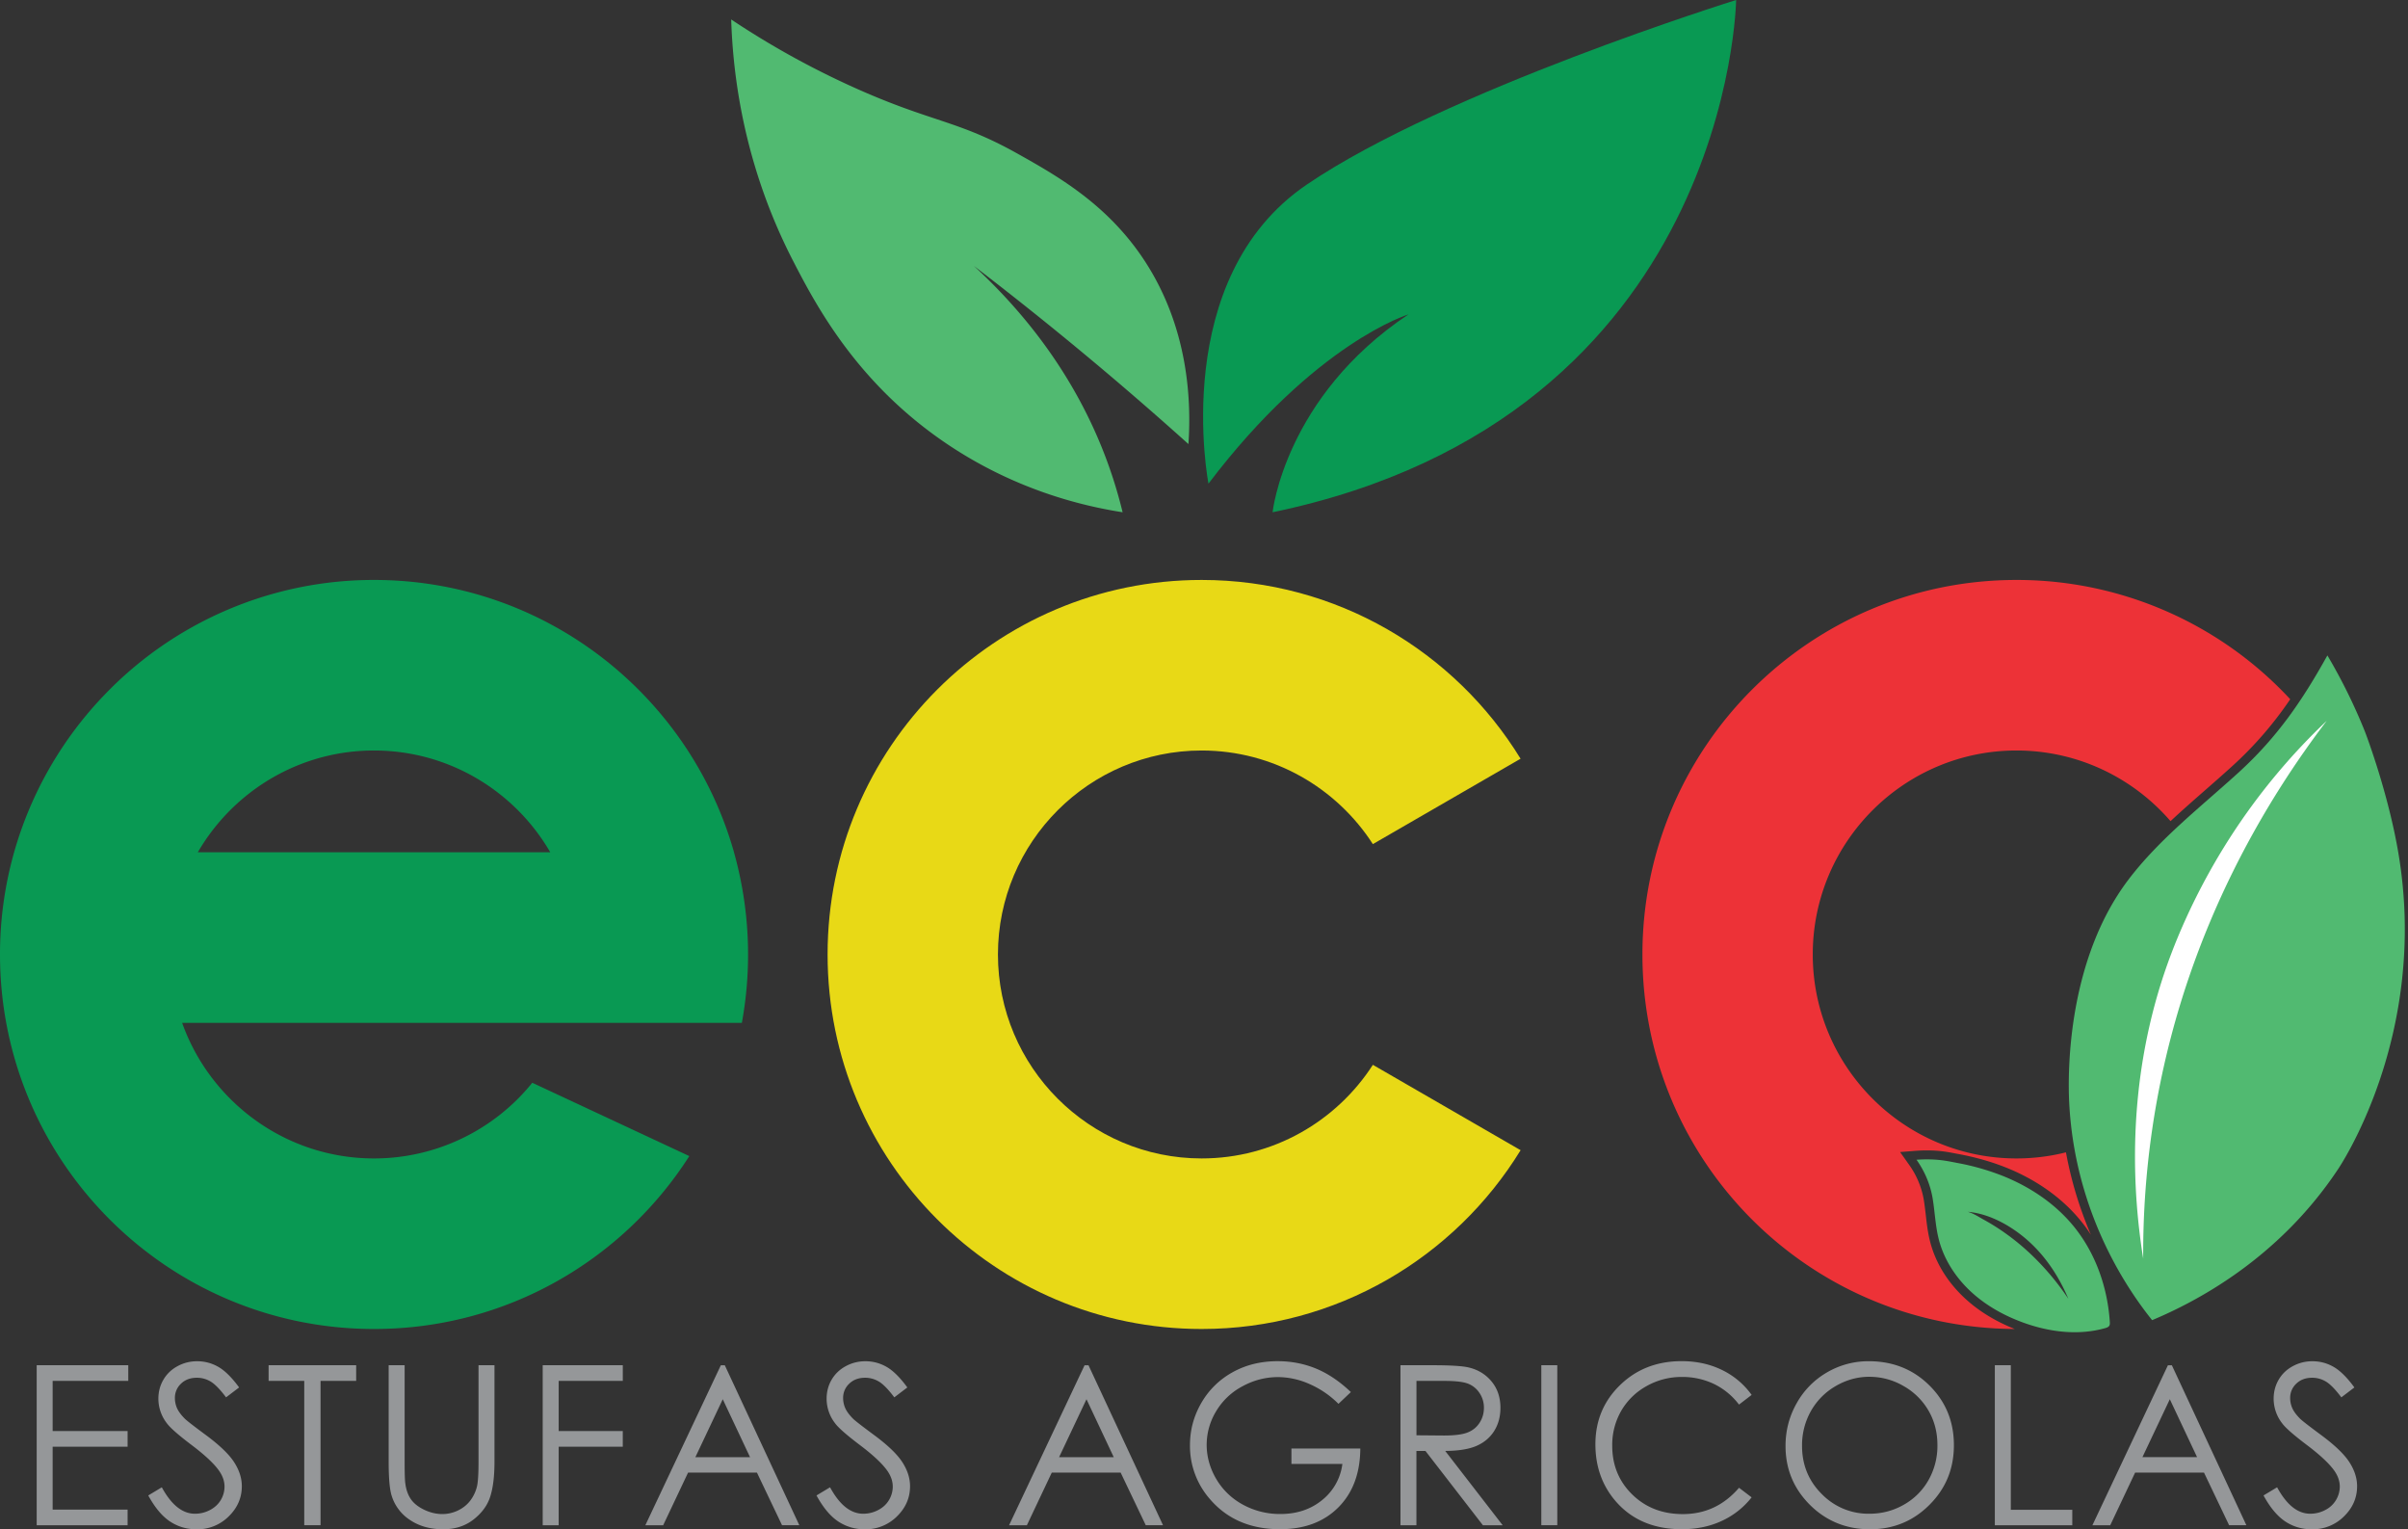
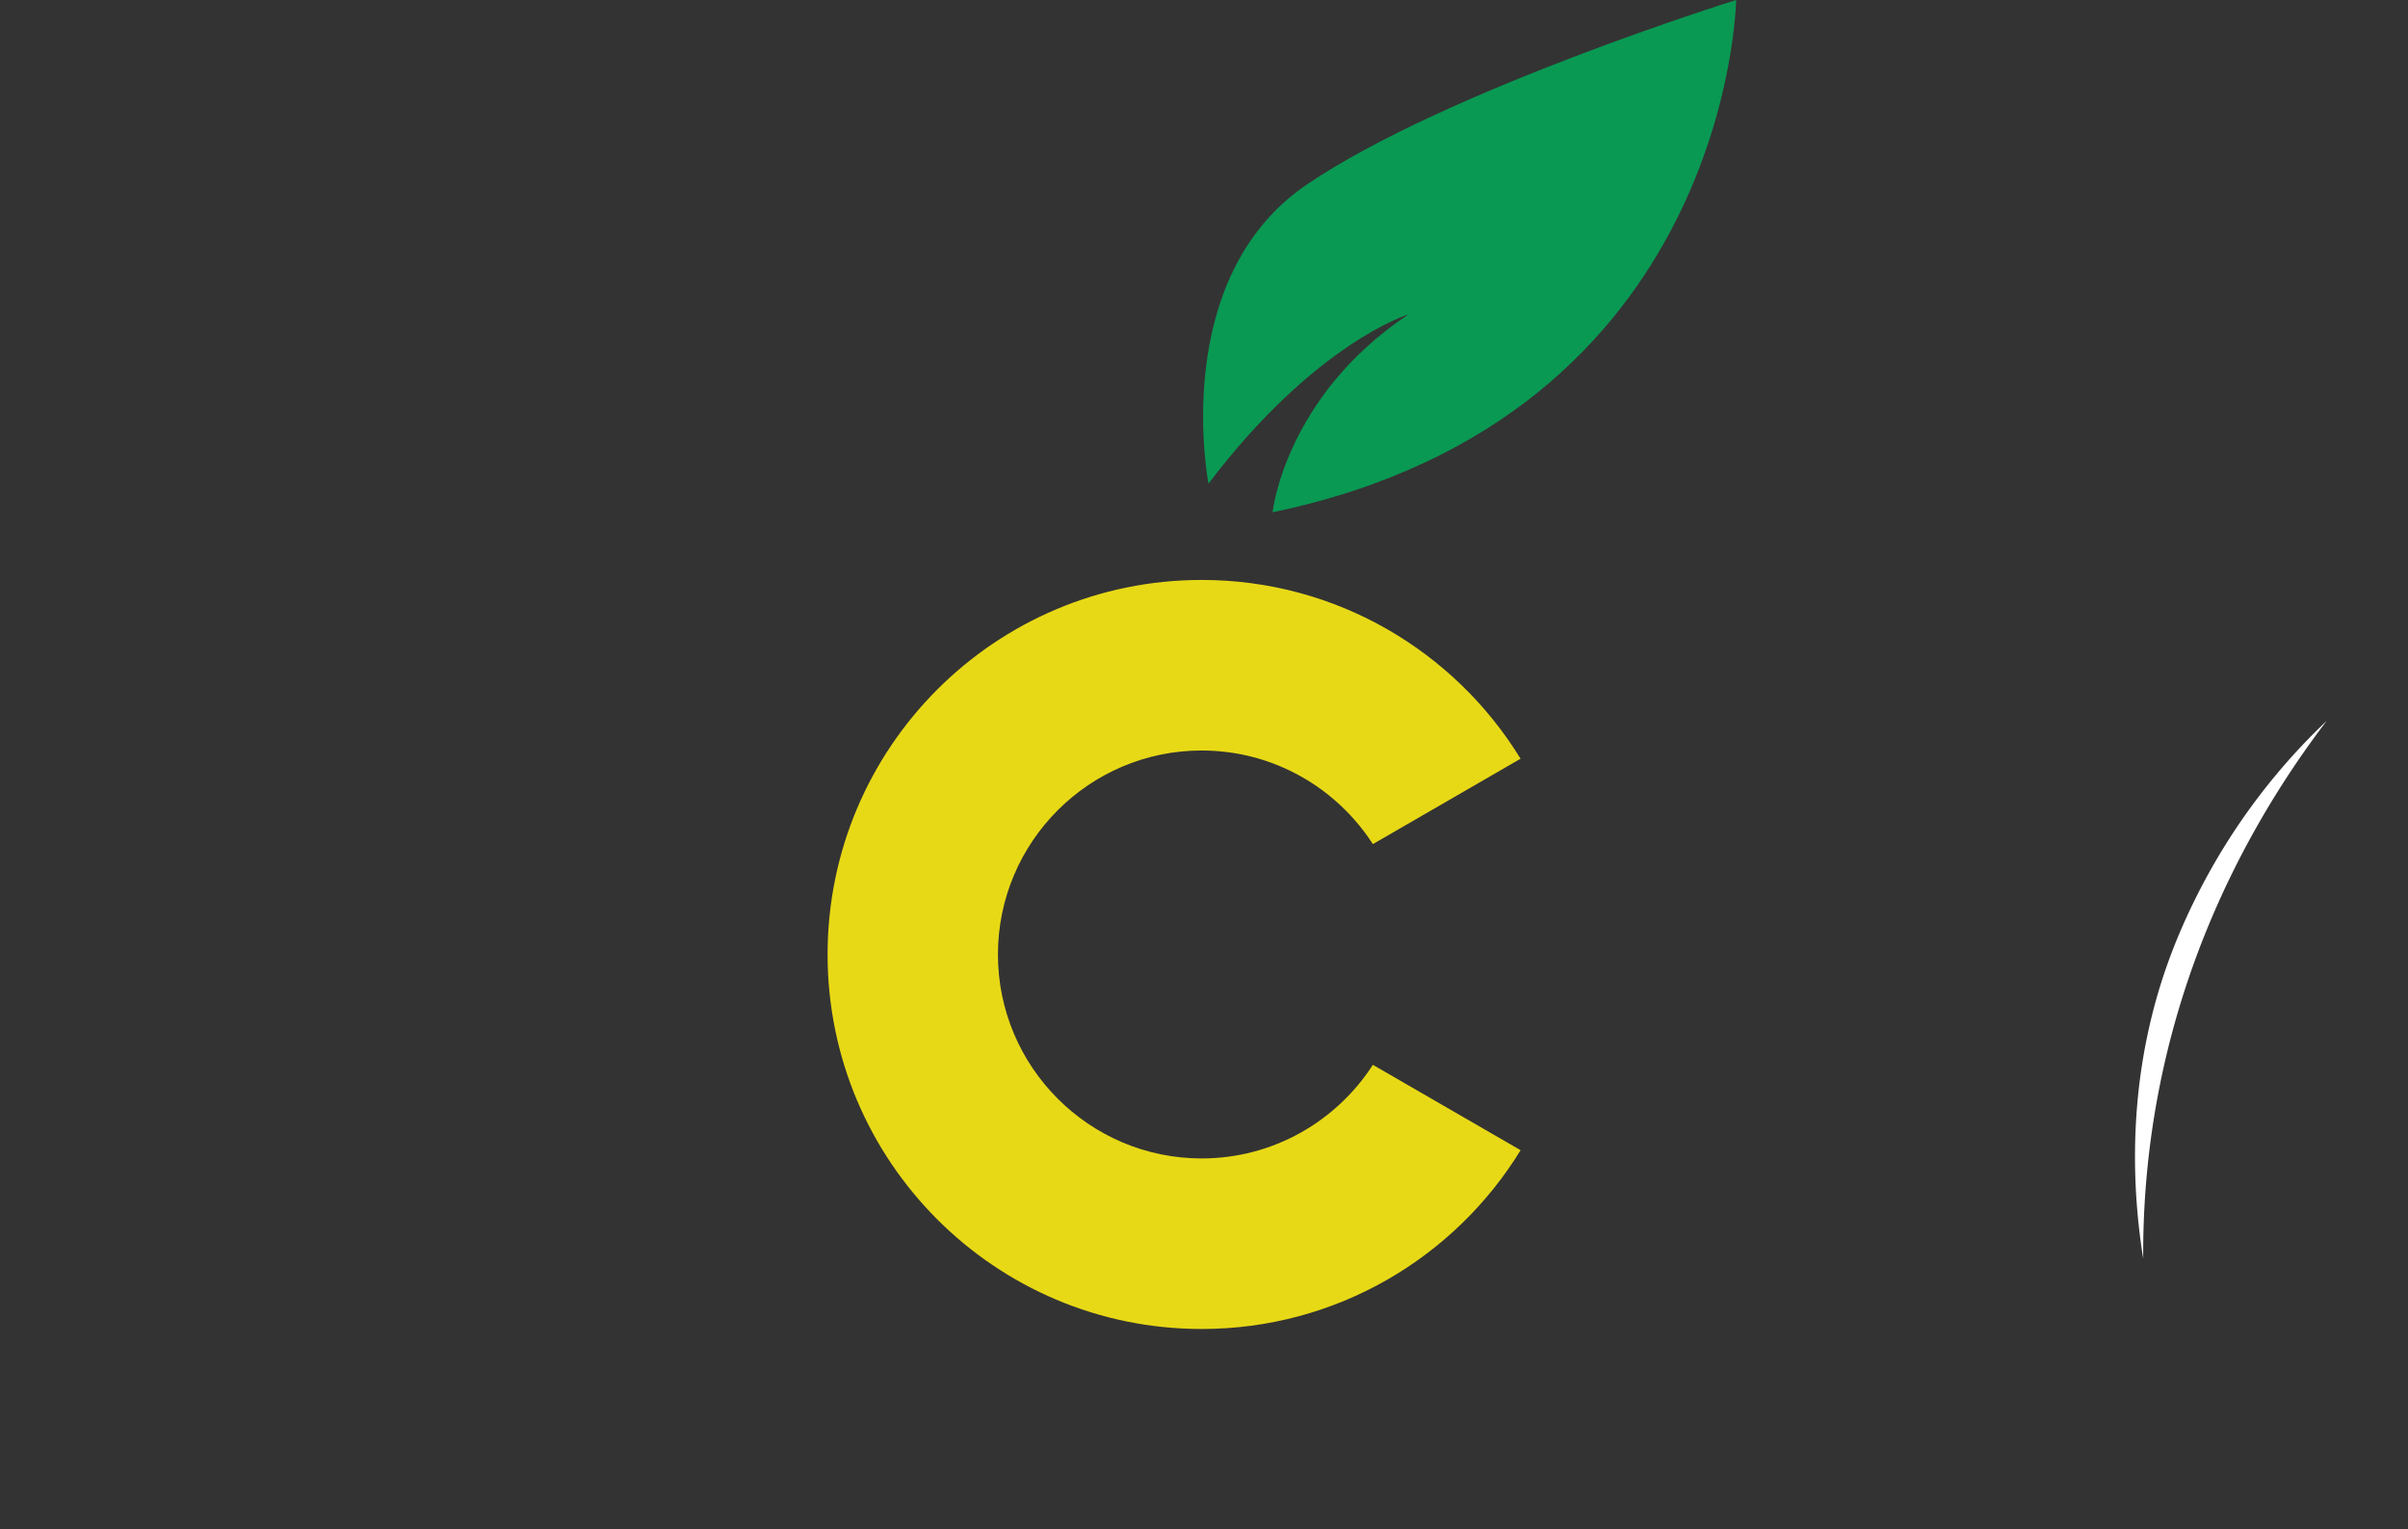
<svg xmlns="http://www.w3.org/2000/svg" width="126" height="80" fill="none">
  <rect width="100%" height="100%" fill="#333333" stroke="none" />
  <g clip-path="url(#clip0_107_592)">
-     <path d="M1.92 71.418h4.792v.82H2.755v2.624h3.922v.819H2.755v3.29h3.922v.819H1.92v-8.372zm5.837 6.812l.71-.427c.502.922 1.079 1.383 1.734 1.383.28 0 .544-.065.79-.196.247-.13.435-.306.564-.525a1.36 1.36 0 00.193-.7c0-.28-.095-.555-.284-.826-.261-.372-.738-.819-1.432-1.343-.697-.527-1.131-.908-1.301-1.143a2.094 2.094 0 01-.444-1.28c0-.365.087-.697.262-.996.175-.3.42-.536.736-.708.317-.173.66-.26 1.032-.26.394 0 .763.098 1.106.294.343.195.707.555 1.089 1.077l-.683.518c-.314-.417-.583-.692-.804-.825a1.386 1.386 0 00-.725-.2c-.338 0-.614.102-.827.308a1.005 1.005 0 00-.321.757c0 .182.037.358.113.53.077.171.215.356.416.557.11.106.47.385 1.08.836.723.535 1.22 1.01 1.49 1.429.269.418.403.836.403 1.257 0 .607-.23 1.134-.691 1.583a2.323 2.323 0 01-1.68.671c-.507 0-.968-.136-1.381-.406-.413-.271-.794-.725-1.143-1.363l-.002-.002zm6.298-5.992v-.82h4.582v.82h-1.864v7.55h-.853v-7.55h-1.865zm6.282-.82h.836v5.053c0 .6.012.973.034 1.121.041.33.139.606.29.828.151.222.385.407.699.558.314.15.63.225.949.225.277 0 .542-.059.796-.176.253-.118.466-.28.637-.49a2.01 2.01 0 00.375-.757c.056-.213.086-.65.086-1.309v-5.053h.835v5.053c0 .748-.073 1.351-.22 1.813-.145.461-.437.861-.874 1.203-.438.342-.968.512-1.59.512-.674 0-1.252-.161-1.733-.484a2.332 2.332 0 01-.966-1.28c-.102-.327-.154-.915-.154-1.765v-5.053.001zm8.061 0h4.19v.82h-3.355v2.624h3.354v.819h-3.354v4.109h-.836v-8.372zm9.527 0l3.9 8.37h-.904l-1.314-2.754h-3.603L34.7 79.79h-.933l3.951-8.37h.206zm-.106 1.779l-1.433 3.03h2.86l-1.427-3.03zm4.904 5.033l.71-.427c.501.922 1.078 1.383 1.734 1.383.28 0 .544-.065.79-.196.247-.13.434-.306.563-.525a1.36 1.36 0 00.194-.7c0-.28-.095-.555-.284-.826-.261-.372-.739-.819-1.432-1.343-.698-.527-1.132-.908-1.302-1.143a2.093 2.093 0 01-.443-1.28c0-.365.087-.697.261-.996.175-.3.42-.536.737-.708.317-.173.66-.26 1.032-.26.394 0 .762.098 1.106.294.343.195.706.555 1.088 1.077l-.682.518c-.314-.417-.583-.692-.805-.825a1.386 1.386 0 00-.724-.2c-.338 0-.614.102-.827.308a1.005 1.005 0 00-.322.757c0 .182.038.358.114.53.076.171.215.356.415.557.11.106.47.385 1.08.836.724.535 1.22 1.01 1.49 1.429.27.418.403.836.403 1.257 0 .607-.23 1.134-.69 1.583a2.323 2.323 0 01-1.68.671c-.508 0-.969-.136-1.382-.406-.412-.271-.793-.725-1.142-1.363l-.002-.002zm14.233-6.812l3.9 8.37h-.903l-1.315-2.754h-3.603l-1.303 2.755H52.8l3.951-8.37h.205zm-.105 1.779l-1.433 3.03h2.859l-1.426-3.03zm13.833-.374l-.648.614a4.943 4.943 0 00-1.532-1.043 4.116 4.116 0 00-1.623-.356c-.656 0-1.28.16-1.873.484a3.503 3.503 0 00-1.378 1.311 3.387 3.387 0 00-.49 1.75c0 .613.17 1.227.506 1.794a3.59 3.59 0 001.398 1.338A4.02 4.02 0 0067 79.2c.86 0 1.588-.243 2.183-.73a2.88 2.88 0 001.058-1.888h-2.666v-.808h3.604c-.008 1.294-.391 2.32-1.151 3.082-.76.76-1.777 1.14-3.05 1.14-1.546 0-2.77-.526-3.672-1.58a4.21 4.21 0 01-1.04-2.817c0-.792.199-1.53.597-2.214a4.243 4.243 0 011.637-1.602c.693-.385 1.478-.577 2.354-.577.708 0 1.376.128 2 .384.626.256 1.236.667 1.831 1.231v.001zm2.598-1.405h1.666c.928 0 1.557.038 1.887.114.496.114.9.358 1.21.733.31.374.466.834.466 1.381 0 .456-.107.857-.322 1.203-.214.345-.52.606-.918.783-.398.176-.948.266-1.649.27l3.007 3.888h-1.034l-3.007-3.887h-.473v3.887h-.835v-8.37l.002-.002zm.835.82v2.845l1.44.012c.559 0 .972-.053 1.239-.16.267-.106.476-.275.626-.51.15-.233.225-.493.225-.782a1.35 1.35 0 00-.227-.766 1.26 1.26 0 00-.598-.492c-.246-.098-.657-.147-1.23-.147h-1.475zm6.533-.82h.836v8.37h-.836v-8.37zm11.005 1.553l-.66.506a3.616 3.616 0 00-1.31-1.079 3.838 3.838 0 00-1.68-.367 3.71 3.71 0 00-1.852.481 3.453 3.453 0 00-1.322 1.292 3.568 3.568 0 00-.47 1.823c0 1.02.35 1.872 1.05 2.555.698.682 1.58 1.023 2.645 1.023 1.172 0 2.151-.459 2.94-1.377l.659.501a4.228 4.228 0 01-1.561 1.232c-.624.29-1.32.435-2.09.435-1.462 0-2.616-.487-3.461-1.462-.709-.823-1.063-1.818-1.063-2.982 0-1.226.43-2.257 1.288-3.093.858-.835 1.934-1.255 3.226-1.255.781 0 1.486.156 2.115.464a4.101 4.101 0 011.546 1.301v.002zm6.125-1.763c1.267 0 2.327.423 3.18 1.27.853.846 1.279 1.887 1.279 3.123 0 1.236-.425 2.265-1.277 3.118-.851.854-1.89 1.281-3.114 1.281s-2.287-.425-3.14-1.275c-.853-.85-1.279-1.878-1.279-3.084 0-.804.195-1.55.583-2.236a4.234 4.234 0 011.59-1.614 4.276 4.276 0 012.18-.583h-.002zm.038.814c-.62 0-1.206.162-1.76.483a3.472 3.472 0 00-1.298 1.305 3.636 3.636 0 00-.467 1.828c0 .994.345 1.834 1.034 2.52a3.404 3.404 0 002.49 1.028c.65 0 1.251-.157 1.804-.473a3.38 3.38 0 001.292-1.292 3.63 3.63 0 00.464-1.822c0-.668-.154-1.266-.464-1.802a3.47 3.47 0 00-1.306-1.29 3.53 3.53 0 00-1.788-.484l-.001-.001zm6.564-.604h.835v7.563h3.217v.808h-4.053v-8.37h.001zm9.261 0l3.9 8.37h-.903l-1.315-2.754h-3.603l-1.303 2.755h-.933l3.952-8.37h.205zm-.106 1.779l-1.433 3.03h2.86l-1.427-3.03zm4.903 5.033l.711-.427c.5.922 1.077 1.383 1.733 1.383.28 0 .544-.065.79-.196a1.384 1.384 0 00.757-1.225c0-.28-.095-.555-.284-.826-.261-.372-.739-.819-1.432-1.343-.698-.527-1.132-.908-1.302-1.143a2.097 2.097 0 01-.443-1.28c0-.365.087-.697.261-.996.175-.3.42-.536.737-.708.317-.173.66-.26 1.032-.26.394 0 .762.098 1.106.294.344.196.706.555 1.089 1.077l-.683.518c-.314-.417-.583-.692-.805-.825a1.383 1.383 0 00-.724-.2c-.338 0-.614.102-.827.308a1.004 1.004 0 00-.322.757c0 .182.038.358.114.53.076.171.215.356.415.557.111.106.471.385 1.08.836.724.535 1.22 1.01 1.49 1.429.269.417.403.836.403 1.257 0 .607-.229 1.134-.69 1.583a2.324 2.324 0 01-1.68.671c-.508 0-.969-.136-1.381-.406-.413-.271-.795-.725-1.143-1.363l-.002-.002z" fill="#959799" />
-     <path d="M105.514 30.338c-10.81 0-19.573 8.772-19.573 19.592 0 10.819 8.715 19.544 19.484 19.592-1.035-.41-1.924-.961-2.647-1.639-.89-.836-1.509-1.85-1.785-2.935-.12-.466-.174-.936-.225-1.39-.035-.293-.066-.57-.113-.845a4.444 4.444 0 00-.754-1.773l-.478-.675.824-.064a7.756 7.756 0 011.021-.008c.431.026.772.092 1.073.151l.152.028c.861.161 1.673.39 2.416.682 1.587.624 2.939 1.571 3.911 2.74.211.252.407.52.588.8a20.202 20.202 0 01-1.306-4.313 10.58 10.58 0 01-2.588.319c-5.878 0-10.66-4.786-10.66-10.67 0-5.885 4.782-10.67 10.66-10.67 3.216 0 6.105 1.434 8.06 3.696.6-.559 1.216-1.099 1.825-1.632.458-.401.933-.817 1.388-1.231a19.333 19.333 0 003.05-3.515 19.51 19.51 0 00-14.323-6.24z" fill="#ED3237" />
-     <path d="M38.407 44.584c-2.325-8.221-9.877-14.246-18.835-14.246a19.508 19.508 0 00-14.105 6.01 19.596 19.596 0 00-4.572 7.71A19.58 19.58 0 000 49.93c0 10.82 8.762 19.592 19.572 19.592 6.93 0 13.02-3.605 16.497-9.045l-8.217-3.836a10.637 10.637 0 01-8.28 3.959c-4.624 0-8.57-2.963-10.042-7.093h29.288a19.781 19.781 0 00-.412-8.922zm-28.056 0a10.733 10.733 0 014.133-4.028 10.58 10.58 0 015.088-1.296c3.933 0 7.375 2.143 9.221 5.324H10.351z" fill="#099953" />
    <path d="M71.836 55.703c-1.899 2.945-5.205 4.897-8.96 4.897-5.876 0-10.658-4.786-10.658-10.67 0-5.885 4.782-10.67 10.659-10.67 3.754 0 7.06 1.953 8.959 4.897l7.729-4.467c-3.442-5.61-9.628-9.352-16.688-9.352-10.81 0-19.573 8.772-19.573 19.592 0 10.819 8.763 19.592 19.573 19.592 7.06 0 13.247-3.743 16.69-9.353l-7.731-4.466z" fill="#E8D916" />
    <path d="M63.234 25.298s-2.095-10.73 5.15-15.647C75.63 4.735 90.844 0 90.844 0s-.299 21.82-24.255 26.797c0 0 .639-6.034 7.107-10.35 0 0-4.87 1.479-10.46 8.851h-.002z" fill="#099953" />
-     <path d="M38.26 1.019c.09 2.887.646 7.592 3.234 12.62 1.216 2.36 3.336 6.36 7.935 9.501 3.635 2.482 7.207 3.329 9.312 3.657a24.343 24.343 0 00-.778-2.578c-1.73-4.759-4.634-8.13-7.007-10.31a185.423 185.423 0 0111.23 9.321c.144-2.109.064-6.096-2.396-9.742-1.93-2.861-4.514-4.31-6.557-5.456-3.146-1.764-4.492-1.622-8.595-3.477a44.479 44.479 0 01-6.378-3.537v.001zm72.138 68.143c-.119-1.836-.762-3.656-1.938-5.068-.979-1.177-2.299-2.043-3.722-2.603a12.857 12.857 0 00-2.331-.657c-.328-.062-.695-.144-1.167-.173a7.09 7.09 0 00-.957.008c.066.092.155.224.25.39a4.84 4.84 0 01.584 1.574c.127.73.147 1.48.331 2.2.265 1.038.87 1.975 1.651 2.707.781.733 1.735 1.268 2.74 1.637 1.379.506 2.91.7 4.322.298.082-.023.172-.056.213-.131.031-.054.027-.12.024-.182zm-4.158-3.576a12.244 12.244 0 00-1.572-1.255 11.299 11.299 0 00-.859-.523c-.276-.151-.542-.334-.849-.416 1.176.095 2.357.782 3.213 1.561.902.82 1.581 1.865 2.055 2.989a13.69 13.69 0 00-1.988-2.356zm6.371 3.474c2.242-.94 6.564-3.157 9.706-7.864 0 0 4.784-6.94 3.191-16.502-.527-3.172-1.7-6.273-1.776-6.46a29.062 29.062 0 00-1.95-3.948c-1.306 2.347-2.614 4.28-4.679 6.154-1.982 1.8-4.137 3.473-5.734 5.579-3.14 4.14-3.194 9.89-3.094 11.723.322 5.939 3.24 9.949 4.336 11.318z" fill="#51BA71" />
    <path d="M121.746 37.707a33.02 33.02 0 00-5.121 6.205c-2.017 3.164-3.013 5.917-3.369 6.973-2.033 6.04-1.651 11.587-1.112 14.957a44.842 44.842 0 01.744-8.413c1.677-9.071 5.832-15.748 8.858-19.723v.001z" fill="#fff" />
  </g>
  <defs>
    <clipPath id="clip0_107_592">
      <path fill="#fff" d="M0 0h125.833v80H0z" />
    </clipPath>
  </defs>
</svg>